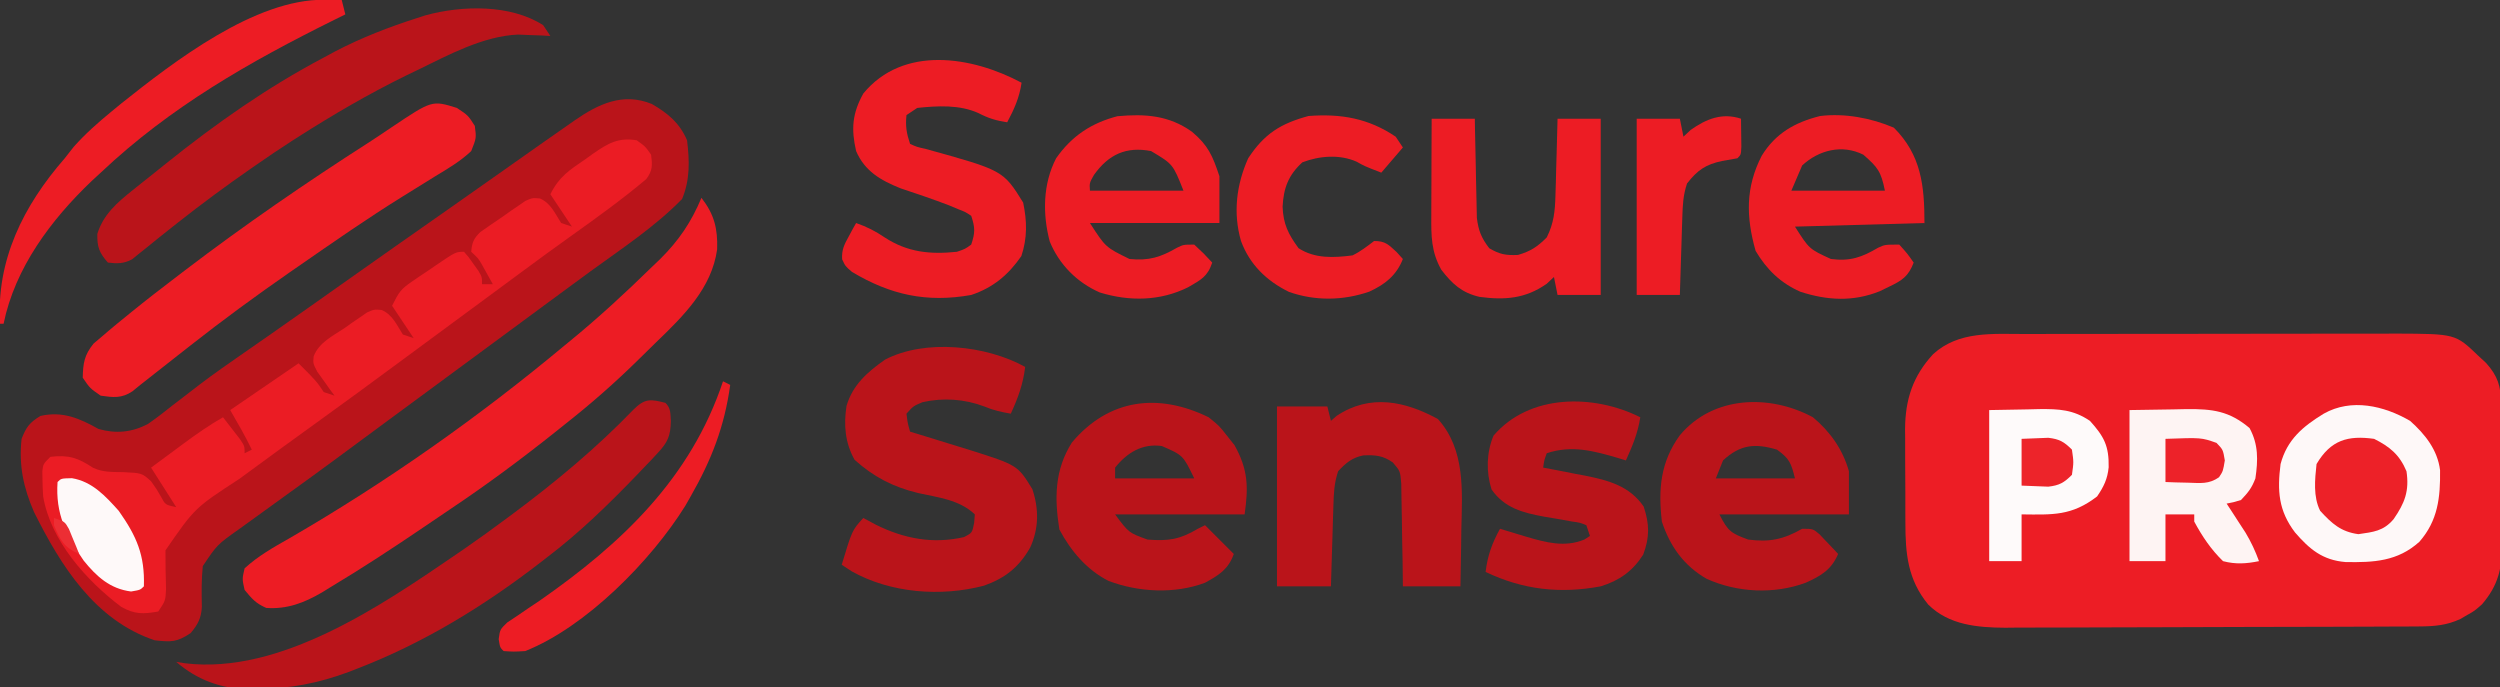
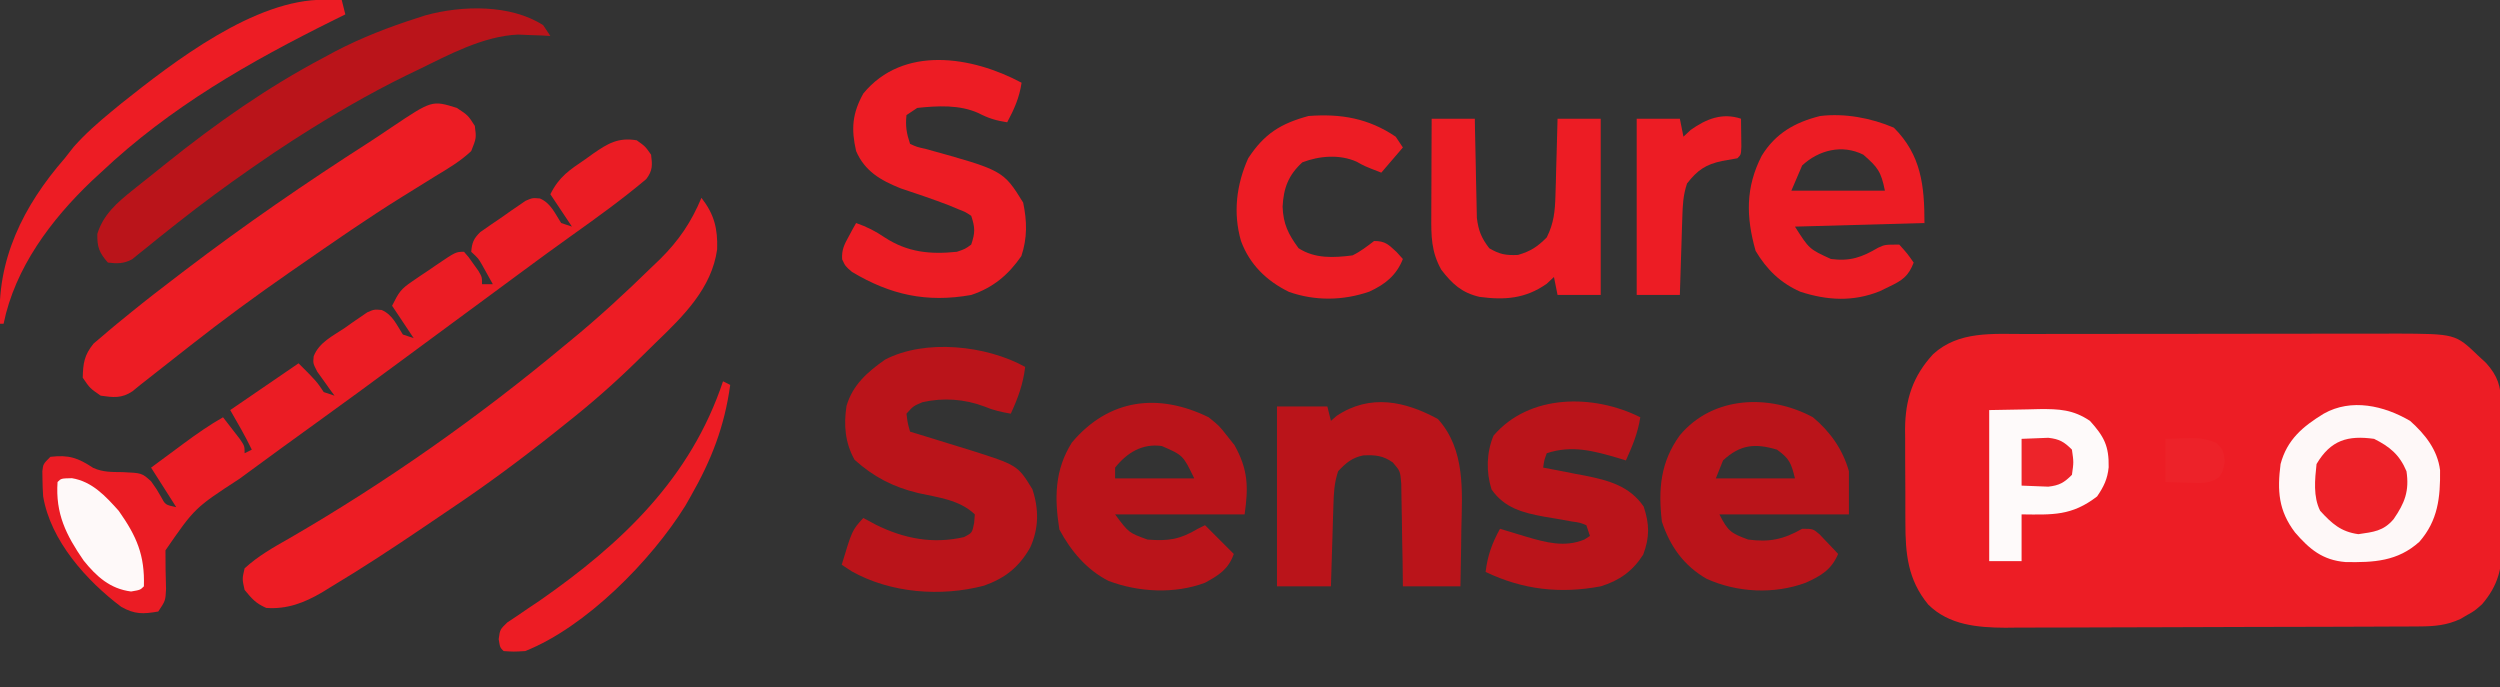
<svg xmlns="http://www.w3.org/2000/svg" version="1.1" width="695" height="191">
  <rect width="100%" height="100%" fill="#333333" stroke="none" />
  <path d="M0 0 C1.196 -0.003 2.392 -0.007 3.624 -0.01 C6.893 -0.018 10.161 -0.021 13.43 -0.022 C15.476 -0.023 17.522 -0.025 19.568 -0.027 C26.717 -0.037 33.866 -0.041 41.016 -0.04 C47.662 -0.039 54.308 -0.05 60.954 -0.066 C66.674 -0.079 72.395 -0.084 78.116 -0.084 C81.526 -0.083 84.936 -0.086 88.346 -0.097 C92.154 -0.107 95.962 -0.104 99.77 -0.098 C100.887 -0.103 102.005 -0.109 103.157 -0.115 C119.684 -0.048 119.684 -0.048 126.016 6.02 C126.747 6.698 127.478 7.376 128.231 8.075 C131.465 11.698 132.329 14.505 132.385 19.338 C132.401 20.373 132.417 21.408 132.434 22.474 C132.439 23.588 132.444 24.701 132.45 25.848 C132.459 27 132.468 28.152 132.477 29.339 C132.492 31.776 132.501 34.214 132.504 36.652 C132.516 40.368 132.565 44.082 132.616 47.798 C132.625 50.169 132.633 52.54 132.637 54.911 C132.657 56.016 132.677 57.122 132.697 58.261 C132.657 65.176 131.626 69.814 127.079 75.145 C124.981 76.985 124.981 76.985 123.016 78.083 C122.365 78.463 121.714 78.843 121.044 79.235 C117.273 80.982 113.862 81.274 109.73 81.292 C108.645 81.3 107.56 81.307 106.442 81.314 C104.664 81.318 104.664 81.318 102.85 81.322 C101.597 81.329 100.345 81.335 99.054 81.342 C94.904 81.362 90.753 81.374 86.602 81.384 C85.17 81.388 83.737 81.392 82.305 81.396 C75.572 81.415 68.839 81.429 62.106 81.438 C54.352 81.447 46.599 81.474 38.845 81.514 C32.84 81.544 26.836 81.559 20.831 81.562 C17.251 81.565 13.67 81.573 10.089 81.599 C6.087 81.627 2.086 81.622 -1.916 81.615 C-3.089 81.628 -4.262 81.641 -5.471 81.654 C-13.192 81.605 -21.115 80.921 -26.863 75.219 C-32.595 68.281 -33.231 61.012 -33.222 52.337 C-33.226 51.411 -33.23 50.486 -33.235 49.532 C-33.241 47.583 -33.241 45.634 -33.237 43.685 C-33.234 40.72 -33.257 37.756 -33.282 34.792 C-33.285 32.89 -33.285 30.988 -33.284 29.087 C-33.294 28.209 -33.303 27.332 -33.312 26.428 C-33.251 18.207 -31.178 11.744 -25.527 5.618 C-18.429 -0.893 -8.981 -0.004 0 0 Z " fill="#ED1D25" transform="translate(562.921,92.855)" />
-   <path d="M0 0 C4.468 2.593 7.712 5.261 9.781 10.09 C10.481 15.803 10.633 21.039 8.406 26.402 C0.847 34.142 -8.366 40.188 -17.091 46.538 C-20.894 49.312 -24.681 52.108 -28.469 54.902 C-30.089 56.096 -31.708 57.29 -33.328 58.484 C-34.137 59.081 -34.946 59.677 -35.779 60.292 C-39.759 63.225 -43.739 66.157 -47.719 69.09 C-49.302 70.257 -50.885 71.423 -52.469 72.59 C-55.635 74.923 -58.802 77.257 -61.969 79.59 C-62.753 80.167 -63.536 80.745 -64.344 81.34 C-65.926 82.506 -67.509 83.672 -69.092 84.838 C-73.064 87.764 -77.036 90.693 -81.004 93.625 C-82.596 94.801 -84.189 95.977 -85.781 97.152 C-86.951 98.016 -86.951 98.016 -88.144 98.897 C-92.889 102.393 -97.658 105.853 -102.447 109.288 C-105.404 111.412 -108.351 113.549 -111.293 115.691 C-112.505 116.571 -113.719 117.447 -114.937 118.316 C-120.869 122.531 -120.869 122.531 -124.844 128.465 C-125.238 132.28 -125.183 135.957 -125.102 139.785 C-125.261 142.915 -126.213 144.712 -128.219 147.09 C-132.064 149.654 -133.629 149.6 -138.219 149.09 C-154.886 143.496 -164.309 128.359 -171.738 113.484 C-174.709 106.674 -176.02 100.472 -175.219 93.09 C-173.902 89.763 -172.996 88.565 -169.969 86.715 C-163.819 85.317 -159.097 87.394 -153.82 90.348 C-149.007 91.721 -144.467 91.301 -140.035 88.913 C-137.748 87.326 -135.577 85.646 -133.406 83.902 C-131.737 82.617 -130.067 81.335 -128.395 80.055 C-127.116 79.066 -127.116 79.066 -125.811 78.058 C-121.657 74.904 -117.38 71.934 -113.094 68.965 C-111.418 67.798 -109.742 66.632 -108.066 65.465 C-107.254 64.9 -106.443 64.336 -105.606 63.754 C-101.903 61.173 -98.217 58.57 -94.531 55.965 C-93.839 55.476 -93.147 54.987 -92.434 54.483 C-90.362 53.019 -88.29 51.555 -86.219 50.09 C-76.386 43.138 -66.539 36.207 -56.67 29.308 C-51.964 26.017 -47.266 22.714 -42.579 19.396 C-39.13 16.955 -35.675 14.521 -32.219 12.09 C-31.49 11.577 -30.762 11.064 -30.012 10.536 C-27.835 9.006 -25.653 7.485 -23.469 5.965 C-22.813 5.503 -22.157 5.041 -21.481 4.566 C-14.859 -0.019 -7.999 -3.281 0 0 Z " fill="#BA141A" transform="translate(181.219,28.91)" />
  <path d="M0 0 C2.375 1.688 2.375 1.688 4 4 C4.376 6.919 4.456 8.392 2.664 10.781 C-3.998 16.397 -11.03 21.458 -18.121 26.512 C-22.929 29.939 -27.689 33.428 -32.438 36.938 C-33.224 37.518 -34.011 38.099 -34.822 38.698 C-36.418 39.876 -38.013 41.055 -39.609 42.234 C-44.36 45.743 -49.117 49.245 -53.873 52.748 C-57.845 55.674 -61.817 58.603 -65.785 61.535 C-73.495 67.23 -81.222 72.899 -89 78.5 C-95.377 83.094 -101.731 87.718 -108.062 92.375 C-108.824 92.934 -109.585 93.493 -110.369 94.068 C-122.865 102.207 -122.865 102.207 -131 114 C-131.03 117.588 -130.933 121.164 -130.84 124.75 C-131 128 -131 128 -133 131 C-137.183 131.734 -139.559 131.814 -143.281 129.711 C-152.936 122.47 -162.95 111.301 -165 99 C-165.113 97.461 -165.175 95.918 -165.188 94.375 C-165.202 93.599 -165.216 92.823 -165.23 92.023 C-165 90 -165 90 -163 88 C-157.857 87.395 -155.343 88.272 -151.086 91.074 C-148.317 92.303 -145.955 92.209 -142.938 92.25 C-137.566 92.492 -137.566 92.492 -135 94.797 C-133.438 97 -133.438 97 -132.184 99.188 C-131.054 101.327 -131.054 101.327 -128 102 C-130.31 98.37 -132.62 94.74 -135 91 C-132.606 89.226 -130.21 87.456 -127.812 85.688 C-127.139 85.188 -126.465 84.688 -125.771 84.174 C-122.271 81.596 -118.785 79.153 -115 77 C-113.994 78.287 -112.996 79.58 -112 80.875 C-111.443 81.594 -110.886 82.314 -110.312 83.055 C-109 85 -109 85 -109 87 C-108.34 86.67 -107.68 86.34 -107 86 C-108.823 82.202 -110.892 78.689 -113 75 C-106.73 70.71 -100.46 66.42 -94 62 C-89 67 -89 67 -87 70 C-85.515 70.495 -85.515 70.495 -84 71 C-84.445 70.397 -84.889 69.793 -85.348 69.172 C-85.914 68.373 -86.479 67.573 -87.062 66.75 C-87.631 65.961 -88.199 65.172 -88.785 64.359 C-90 62 -90 62 -89.792 60.03 C-88.291 56.183 -84.505 54.42 -81.188 52.188 C-80.462 51.673 -79.737 51.158 -78.99 50.627 C-78.286 50.145 -77.581 49.664 -76.855 49.168 C-76.212 48.727 -75.569 48.287 -74.907 47.833 C-73 47 -73 47 -70.888 47.177 C-67.856 48.499 -66.753 51.285 -65 54 C-63.515 54.495 -63.515 54.495 -62 55 C-63.98 52.03 -65.96 49.06 -68 46 C-66.118 42.235 -65.598 41.394 -62.375 39.203 C-61.315 38.478 -61.315 38.478 -60.234 37.738 C-59.497 37.247 -58.76 36.756 -58 36.25 C-57.263 35.743 -56.525 35.237 -55.766 34.715 C-50.278 31 -50.278 31 -48 31 C-46.711 32.461 -46.711 32.461 -45.375 34.375 C-44.929 35.001 -44.483 35.628 -44.023 36.273 C-43 38 -43 38 -43 40 C-42.01 40 -41.02 40 -40 40 C-40.619 38.886 -41.237 37.773 -41.875 36.625 C-42.223 35.999 -42.571 35.372 -42.93 34.727 C-44.009 32.839 -44.009 32.839 -46 31 C-45.792 28.451 -45.32 27.312 -43.481 25.52 C-41.392 24.062 -39.302 22.61 -37.188 21.188 C-36.462 20.673 -35.737 20.158 -34.99 19.627 C-33.934 18.905 -33.934 18.905 -32.855 18.168 C-32.212 17.727 -31.569 17.287 -30.907 16.833 C-29 16 -29 16 -26.888 16.177 C-23.856 17.499 -22.753 20.285 -21 23 C-20.01 23.33 -19.02 23.66 -18 24 C-19.98 21.03 -21.96 18.06 -24 15 C-21.528 10.055 -18.711 8.296 -14.25 5.25 C-13.194 4.49 -13.194 4.49 -12.117 3.715 C-8.007 0.881 -5.174 -0.852 0 0 Z " fill="#EB1C24" transform="translate(177,39)" />
  <path d="M0 0 C3.557 4.572 4.543 8.508 4.368 14.284 C2.902 25.094 -5.044 32.89 -12.53 40.092 C-14.182 41.682 -15.812 43.293 -17.439 44.908 C-23.979 51.352 -30.782 57.316 -38 63 C-38.755 63.604 -39.51 64.208 -40.287 64.83 C-49.861 72.468 -59.625 79.729 -69.809 86.531 C-72.214 88.144 -74.607 89.775 -77 91.406 C-85.616 97.255 -94.311 102.966 -103.25 108.312 C-103.999 108.775 -104.749 109.237 -105.521 109.713 C-110.438 112.586 -115.209 114.425 -121 114 C-123.911 112.702 -124.874 111.562 -127 109 C-127.688 105.938 -127.688 105.938 -127 103 C-123.274 99.575 -119.003 97.17 -114.625 94.688 C-87.641 79.071 -61.936 60.963 -38 41 C-37.495 40.586 -36.989 40.172 -36.468 39.746 C-28.616 33.313 -21.196 26.471 -13.938 19.375 C-13.128 18.6 -12.318 17.825 -11.484 17.026 C-6.266 11.846 -2.846 6.783 0 0 Z " fill="#ED1C24" transform="translate(195,55)" />
  <path d="M0 0 C-0.591 4.847 -1.979 8.607 -4 13 C-6.602 12.554 -8.9 12.043 -11.336 11.008 C-16.862 8.917 -22.823 8.504 -28.562 9.812 C-31.104 10.887 -31.104 10.887 -33 13 C-32.68 15.603 -32.68 15.603 -32 18 C-31.201 18.242 -30.402 18.485 -29.578 18.734 C-26.048 19.812 -22.524 20.904 -19 22 C-17.355 22.503 -17.355 22.503 -15.676 23.016 C-2.102 27.308 -2.102 27.308 2 34 C3.842 39.525 3.817 44.91 1.375 50.25 C-1.76 55.725 -5.579 58.714 -11.438 60.812 C-23.387 63.957 -37.388 62.917 -48.25 56.812 C-49.157 56.214 -50.065 55.616 -51 55 C-48.109 45.405 -48.109 45.405 -45 42 C-43.845 42.619 -42.69 43.237 -41.5 43.875 C-33.648 47.767 -25.649 49.295 -17 47.312 C-14.735 46.13 -14.735 46.13 -14.188 43.375 C-14.126 42.591 -14.064 41.807 -14 41 C-18.314 36.899 -24.124 36.322 -29.738 35.07 C-36.703 33.393 -42.097 30.605 -47.438 25.812 C-50.076 21.062 -50.488 16.168 -49.664 10.82 C-47.904 4.944 -43.897 1.47 -39 -2 C-27.804 -7.865 -10.778 -5.974 0 0 Z " fill="#BA141A" transform="translate(285,102)" />
  <path d="M0 0 C3.125 2.062 3.125 2.062 5 5 C5.438 8.375 5.438 8.375 4 12 C0.993 14.839 -2.473 16.865 -6 19 C-8.42 20.494 -10.835 21.998 -13.25 23.5 C-13.917 23.912 -14.585 24.325 -15.272 24.75 C-25.063 30.841 -34.523 37.435 -44 44 C-44.802 44.555 -45.604 45.111 -46.431 45.683 C-55.824 52.206 -65.011 58.929 -74 66 C-75.258 66.987 -76.516 67.974 -77.773 68.961 C-79.628 70.417 -81.482 71.874 -83.333 73.334 C-84.886 74.559 -86.443 75.78 -88 77 C-88.722 77.589 -89.444 78.178 -90.188 78.785 C-93.192 80.799 -95.5 80.491 -99 80 C-102 77.938 -102 77.938 -104 75 C-103.902 70.942 -103.567 68.7 -100.988 65.516 C-100.105 64.768 -99.222 64.02 -98.312 63.25 C-97.577 62.619 -97.577 62.619 -96.826 61.975 C-95.235 60.627 -93.622 59.31 -92 58 C-91.224 57.366 -91.224 57.366 -90.432 56.719 C-86.348 53.4 -82.185 50.19 -78 47 C-77.234 46.415 -76.469 45.83 -75.68 45.228 C-59.025 32.538 -41.91 20.771 -24.281 9.478 C-22.221 8.143 -20.186 6.779 -18.156 5.398 C-6.89 -2.144 -6.89 -2.144 0 0 Z " fill="#ED1C24" transform="translate(127,30)" />
-   <path d="M0 0 C1.53 1.53 1.354 2.934 1.5 5.062 C1.416 9.071 0.684 10.893 -2.047 13.812 C-2.684 14.5 -3.32 15.188 -3.977 15.897 C-4.644 16.591 -5.312 17.285 -6 18 C-6.626 18.659 -7.253 19.317 -7.898 19.996 C-15.819 28.21 -23.893 36.1 -33 43 C-33.528 43.41 -34.056 43.82 -34.601 44.242 C-50.343 56.439 -67.369 66.858 -86 74 C-87.045 74.404 -87.045 74.404 -88.111 74.817 C-96.531 77.965 -104.499 79.449 -113.5 79.562 C-114.313 79.577 -115.125 79.592 -115.962 79.607 C-123.5 79.478 -130.262 76.99 -136 72 C-135.187 72.13 -134.373 72.26 -133.535 72.395 C-107.058 75.581 -79 56.369 -58 42 C-57.359 41.562 -56.719 41.124 -56.059 40.673 C-51.98 37.861 -47.972 34.961 -44 32 C-43.462 31.601 -42.924 31.202 -42.37 30.791 C-30.505 21.951 -19.163 12.527 -8.891 1.863 C-5.707 -1.274 -4.213 -1.08 0 0 Z " fill="#BA141A" transform="translate(185,112)" />
  <path d="M0 0 C4.824 4.043 8.279 8.926 10 15 C10 18.96 10 22.92 10 27 C-1.88 27 -13.76 27 -26 27 C-23.679 31.642 -22.764 32.268 -18 34 C-12.119 34.778 -8.195 33.969 -3 31 C0 31 0 31 1.824 32.531 C2.439 33.181 3.054 33.831 3.688 34.5 C4.31 35.15 4.933 35.799 5.574 36.469 C6.045 36.974 6.515 37.479 7 38 C5.099 42.411 2.271 44.073 -2 46 C-10.804 49.244 -20.922 48.773 -29.5 44.938 C-35.827 41.347 -39.759 35.864 -42 29 C-43.044 20.003 -42.398 12.439 -37 5 C-27.774 -6.029 -12.02 -6.482 0 0 Z M-25 12 C-25.66 13.65 -26.32 15.3 -27 17 C-19.74 17 -12.48 17 -5 17 C-6.078 12.688 -6.481 11.551 -10 9 C-16.069 7.189 -20.199 7.55 -25 12 Z " fill="#BA141A" transform="translate(504,116)" />
  <path d="M0 0 C2.938 2.375 2.938 2.375 5 5 C5.722 5.907 6.444 6.815 7.188 7.75 C10.959 14.513 11.101 19.29 10 27 C-1.88 27 -13.76 27 -26 27 C-22.221 32.106 -22.221 32.106 -17 34 C-11.256 34.456 -8.056 34.01 -3 31 C-2.34 30.67 -1.68 30.34 -1 30 C1.667 32.667 4.333 35.333 7 38 C5.477 42.264 2.9 43.873 -1 46 C-9.433 49.179 -19.437 48.653 -27.812 45.5 C-33.898 42.423 -38.327 37.137 -41.5 31.188 C-42.874 22.427 -42.841 14.663 -38 7 C-27.648 -5.259 -13.887 -6.8 0 0 Z M-26 14 C-26 14.99 -26 15.98 -26 17 C-18.74 17 -11.48 17 -4 17 C-7.102 10.565 -7.102 10.565 -13 8 C-18.367 7.215 -22.689 9.818 -26 14 Z " fill="#BA141A" transform="translate(336,116)" />
  <path d="M0 0 C-0.607 4.128 -2.038 7.332 -4 11 C-7.053 10.537 -9.236 9.877 -12 8.438 C-17.272 6.058 -23.35 6.412 -29 7 C-29.99 7.66 -30.98 8.32 -32 9 C-32.318 12.105 -31.994 14.017 -31 17 C-29.11 17.856 -29.11 17.856 -26.75 18.375 C-5.126 24.363 -5.126 24.363 0.438 33.312 C1.523 38.498 1.622 43.135 -0.062 48.188 C-3.66 53.41 -7.95 56.995 -14 59 C-26.365 61.208 -36.446 58.991 -47.137 52.598 C-49 51 -49 51 -49.891 49.074 C-50.03 46.428 -49.332 45.058 -48.062 42.75 C-47.682 42.044 -47.302 41.337 -46.91 40.609 C-46.61 40.078 -46.309 39.547 -46 39 C-43.022 40.051 -40.688 41.212 -38.062 43 C-31.704 47.152 -25.463 47.767 -18 47 C-15.733 46.24 -15.733 46.24 -14 45 C-12.902 41.706 -12.888 40.336 -14 37 C-15.611 35.924 -15.611 35.924 -17.688 35.125 C-18.492 34.787 -19.296 34.45 -20.125 34.102 C-24.595 32.389 -29.125 30.853 -33.668 29.344 C-39.21 27.109 -43.579 24.606 -46 19 C-47.408 12.866 -47.081 8.544 -44 3 C-32.928 -10.466 -13.825 -7.396 0 0 Z " fill="#ED1C24" transform="translate(284,23)" />
  <path d="M0 0 C0.99 1.485 0.99 1.485 2 3 C0.801 2.93 0.801 2.93 -0.422 2.859 C-1.52 2.823 -2.618 2.787 -3.75 2.75 C-5.351 2.68 -5.351 2.68 -6.984 2.609 C-16.758 3.042 -26.367 8.308 -35 12.5 C-36.077 13.02 -37.155 13.541 -38.264 14.077 C-48.548 19.129 -58.347 24.839 -68 31 C-68.591 31.376 -69.181 31.752 -69.79 32.14 C-73.243 34.356 -76.633 36.655 -80 39 C-80.538 39.373 -81.075 39.746 -81.629 40.13 C-88.361 44.817 -94.937 49.666 -101.375 54.75 C-101.961 55.212 -102.548 55.675 -103.152 56.151 C-105.609 58.093 -108.055 60.045 -110.48 62.027 C-111.168 62.575 -111.855 63.123 -112.562 63.688 C-113.121 64.145 -113.679 64.603 -114.254 65.074 C-116.633 66.336 -118.349 66.306 -121 66 C-123.43 63.246 -124.014 61.678 -123.938 58 C-122.251 52.604 -118.446 49.33 -114.125 45.875 C-112.663 44.705 -112.663 44.705 -111.172 43.512 C-110.396 42.898 -110.396 42.898 -109.604 42.271 C-107.984 40.987 -106.374 39.692 -104.766 38.395 C-90.93 27.303 -76.694 17.287 -61 9 C-59.428 8.153 -59.428 8.153 -57.824 7.289 C-50.464 3.448 -42.902 0.532 -35 -2 C-34.233 -2.249 -33.466 -2.498 -32.676 -2.754 C-22.501 -5.525 -9.096 -5.837 0 0 Z " fill="#BA141A" transform="translate(151,7)" />
  <path d="M0 0 C7.662 8.513 6.745 20.004 6.5 30.688 C6.48 32.227 6.462 33.767 6.445 35.307 C6.405 39.039 6.327 42.768 6.25 46.5 C0.97 46.5 -4.31 46.5 -9.75 46.5 C-9.776 44.236 -9.802 41.973 -9.828 39.641 C-9.867 37.443 -9.912 35.245 -9.958 33.048 C-9.986 31.523 -10.007 29.998 -10.021 28.474 C-10.042 26.279 -10.089 24.085 -10.141 21.891 C-10.162 20.571 -10.183 19.251 -10.204 17.892 C-10.49 14.464 -10.49 14.464 -12.542 12.069 C-15.262 10.136 -17.475 9.939 -20.781 10.105 C-23.895 10.73 -25.608 12.229 -27.75 14.5 C-28.872 17.866 -28.958 20.591 -29.066 24.137 C-29.108 25.435 -29.15 26.734 -29.193 28.072 C-29.233 29.444 -29.273 30.816 -29.312 32.188 C-29.356 33.571 -29.399 34.954 -29.443 36.338 C-29.55 39.725 -29.65 43.113 -29.75 46.5 C-34.7 46.5 -39.65 46.5 -44.75 46.5 C-44.75 30 -44.75 13.5 -44.75 -3.5 C-40.13 -3.5 -35.51 -3.5 -30.75 -3.5 C-30.42 -2.18 -30.09 -0.86 -29.75 0.5 C-29.234 0.046 -28.719 -0.407 -28.188 -0.875 C-18.843 -7.105 -9.119 -4.974 0 0 Z " fill="#BA141A" transform="translate(399.75,116.5)" />
  <path d="M0 0 C-0.665 4.389 -2.188 7.981 -4 12 C-4.701 11.783 -5.402 11.567 -6.125 11.344 C-12.953 9.34 -19.036 7.679 -26 10 C-26.733 12.015 -26.733 12.015 -27 14 C-25.71 14.242 -24.419 14.485 -23.09 14.734 C-21.372 15.072 -19.655 15.411 -17.938 15.75 C-16.666 15.986 -16.666 15.986 -15.369 16.227 C-8.853 17.535 -3.009 19.083 0.938 24.812 C2.576 29.729 2.627 33.318 0.812 38.188 C-2.17 42.816 -5.766 45.38 -11 47 C-22.28 49.128 -32.66 47.945 -43 43 C-42.457 38.435 -41.205 35.027 -39 31 C-38.325 31.205 -37.649 31.41 -36.953 31.621 C-36.061 31.891 -35.169 32.16 -34.25 32.438 C-33.368 32.704 -32.487 32.971 -31.578 33.246 C-26.193 34.821 -20.994 36.228 -15.562 34 C-14.789 33.505 -14.789 33.505 -14 33 C-14.33 32.01 -14.66 31.02 -15 30 C-16.816 29.275 -16.816 29.275 -19.043 28.973 C-20.283 28.744 -20.283 28.744 -21.549 28.51 C-23.288 28.215 -25.028 27.921 -26.768 27.627 C-32.651 26.539 -37.731 25.25 -41.355 20.059 C-42.891 15.155 -42.765 9.853 -40.812 5.125 C-30.89 -6.508 -13.068 -6.534 0 0 Z " fill="#BA141A" transform="translate(456,116)" />
  <path d="M0 0 C4.169 3.705 7.634 8.058 8.336 13.699 C8.435 21.284 7.755 27.697 2.609 33.594 C-3.454 39.083 -10.144 39.392 -17.938 39.25 C-24.308 38.73 -27.926 35.717 -32 31 C-36.57 24.947 -36.955 19.468 -36 12 C-34.187 5.212 -29.834 1.576 -24 -2 C-16.323 -6.331 -7.267 -4.232 0 0 Z " fill="#FEF8F8" transform="translate(670,117)" />
  <path d="M0 0 C7.617 7.617 8.5 16.147 8.5 26.5 C-3.38 26.83 -15.26 27.16 -27.5 27.5 C-23.537 33.737 -23.537 33.737 -17.5 36.5 C-12.134 37.196 -8.917 36.028 -4.395 33.375 C-2.5 32.5 -2.5 32.5 1.5 32.5 C3.75 35 3.75 35 5.5 37.5 C4.047 41.308 2.321 42.461 -1.312 44.188 C-2.165 44.604 -3.017 45.02 -3.895 45.449 C-11.299 48.435 -18.499 48.041 -26 45.605 C-31.557 43.148 -35.351 39.427 -38.438 34.25 C-41.099 24.856 -41.279 16.624 -36.75 7.812 C-32.905 1.551 -27.516 -1.496 -20.5 -3.25 C-13.64 -4.079 -6.295 -2.698 0 0 Z M-25.5 10.5 C-26.49 12.81 -27.48 15.12 -28.5 17.5 C-19.92 17.5 -11.34 17.5 -2.5 17.5 C-3.581 12.096 -4.519 10.995 -8.5 7.5 C-14.382 4.559 -20.865 6.196 -25.5 10.5 Z " fill="#ED1C24" transform="translate(526.5,35.5)" />
-   <path d="M0 0 C4.528 3.8 5.744 6.662 7.652 12.387 C7.652 16.677 7.652 20.967 7.652 25.387 C-4.228 25.387 -16.108 25.387 -28.348 25.387 C-24.004 32.128 -24.004 32.128 -17.348 35.387 C-11.934 35.917 -8.726 34.901 -4.145 32.262 C-2.348 31.387 -2.348 31.387 0.652 31.387 C3.34 33.887 3.34 33.887 5.652 36.387 C4.325 40.369 2.471 41.174 -1.047 43.242 C-8.802 47.1 -17.343 47.227 -25.578 44.703 C-31.92 41.943 -36.9 36.923 -39.52 30.523 C-41.543 22.859 -41.435 14.511 -37.75 7.391 C-33.399 1.174 -27.961 -2.405 -20.723 -4.301 C-13.043 -5.012 -6.403 -4.57 0 0 Z M-27.223 12.012 C-28.49 14.25 -28.49 14.25 -28.348 16.387 C-19.768 16.387 -11.188 16.387 -2.348 16.387 C-5.265 9.015 -5.265 9.015 -11.348 5.387 C-18.212 4.058 -23.112 6.256 -27.223 12.012 Z " fill="#ED1C24" transform="translate(331.348,36.613)" />
  <path d="M0 0 C3.96 0 7.92 0 12 0 C12.015 0.913 12.029 1.826 12.044 2.766 C12.105 6.168 12.18 9.569 12.262 12.97 C12.296 14.439 12.324 15.909 12.346 17.378 C12.38 19.496 12.432 21.613 12.488 23.73 C12.514 25.003 12.541 26.276 12.568 27.587 C13.025 31.2 13.819 33.116 16 36 C18.906 37.728 20.619 38.016 24 37.875 C27.535 36.844 29.401 35.599 32 33 C33.958 29.089 34.295 25.731 34.414 21.387 C34.472 19.516 34.472 19.516 34.531 17.607 C34.562 16.314 34.593 15.02 34.625 13.688 C34.664 12.375 34.702 11.062 34.742 9.709 C34.836 6.473 34.919 3.236 35 0 C38.96 0 42.92 0 47 0 C47 16.17 47 32.34 47 49 C43.04 49 39.08 49 35 49 C34.67 47.35 34.34 45.7 34 44 C33.34 44.619 32.68 45.237 32 45.875 C26.108 50.048 20.3 50.465 13.328 49.535 C8.385 48.399 5.718 45.931 2.688 42 C-0.135 36.982 -0.137 32.633 -0.098 26.953 C-0.096 26.182 -0.095 25.411 -0.093 24.616 C-0.088 22.161 -0.075 19.705 -0.062 17.25 C-0.057 15.582 -0.053 13.914 -0.049 12.246 C-0.038 8.164 -0.021 4.082 0 0 Z " fill="#ED1C24" transform="translate(398,33)" />
-   <path d="M0 0 C6.002 -0.093 6.002 -0.093 12.125 -0.188 C13.376 -0.215 14.626 -0.242 15.915 -0.27 C23.114 -0.324 27.724 0.241 33.375 5 C35.86 9.587 35.747 13.898 35 19 C33.975 21.694 33.04 22.847 31 25 C28.859 25.648 28.859 25.648 27 26 C27.482 26.736 27.964 27.472 28.461 28.23 C29.093 29.206 29.724 30.182 30.375 31.188 C31.001 32.15 31.628 33.113 32.273 34.105 C33.82 36.698 34.975 39.169 36 42 C32.455 42.719 29.52 42.922 26 42 C22.649 38.74 20.21 35.111 18 31 C18 30.34 18 29.68 18 29 C15.36 29 12.72 29 10 29 C10 33.29 10 37.58 10 42 C6.7 42 3.4 42 0 42 C0 28.14 0 14.28 0 0 Z " fill="#FEF4F3" transform="translate(592,114)" />
  <path d="M0 0 C0.66 0.99 1.32 1.98 2 3 C0.02 5.31 -1.96 7.62 -4 10 C-8.683 8.179 -8.683 8.179 -10.863 6.949 C-15.586 4.851 -21.2 5.311 -25.938 7.125 C-29.815 10.65 -31.174 14.29 -31.438 19.438 C-31.265 24.287 -29.862 27.104 -27 31 C-22.43 33.958 -17.246 33.662 -12 33 C-9.735 31.893 -8.026 30.532 -6 29 C-2.898 29 -2.054 29.95 0.25 32.062 C1.116 33.022 1.116 33.022 2 34 C0.212 38.552 -2.922 41.042 -7.312 43.066 C-14.607 45.6 -22.399 45.711 -29.676 43.145 C-35.896 40.081 -40.578 35.555 -43 29 C-45.252 21.221 -44.28 13.313 -41 6 C-36.54 -0.812 -31.995 -3.638 -24.25 -5.75 C-15.258 -6.442 -7.573 -5.128 0 0 Z " fill="#ED1C24" transform="translate(388,38)" />
  <path d="M0 0 C0.901 0.009 1.802 0.018 2.73 0.027 C3.418 0.039 4.105 0.051 4.812 0.062 C5.308 2.042 5.308 2.042 5.812 4.062 C4.855 4.536 3.897 5.009 2.91 5.496 C-20.83 17.264 -42.787 29.738 -62.188 48.062 C-63.009 48.819 -63.83 49.576 -64.676 50.355 C-75.988 61.139 -86.02 74.515 -89.188 90.062 C-89.517 90.062 -89.847 90.062 -90.188 90.062 C-91.249 72.298 -83.665 57.225 -72.188 44.062 C-71.353 43.001 -70.519 41.939 -69.688 40.875 C-66.45 37.233 -62.95 34.151 -59.188 31.062 C-58.272 30.31 -57.357 29.557 -56.414 28.781 C-41.878 17.211 -19.281 -0.25 0 0 Z " fill="#ED1C24" transform="translate(90.188,-0.062)" />
  <path d="M0 0 C3.506 -0.062 7.013 -0.124 10.625 -0.188 C11.719 -0.215 12.813 -0.242 13.94 -0.27 C19.376 -0.317 23.346 -0.152 28 3 C31.933 7.358 33.319 9.961 33.211 15.906 C32.88 19.186 31.849 21.289 30 24 C22.928 29.452 17.669 29.093 9 29 C9 33.29 9 37.58 9 42 C6.03 42 3.06 42 0 42 C0 28.14 0 14.28 0 0 Z " fill="#FEFAFA" transform="translate(553,114)" />
  <path d="M0 0 C0.027 1.646 0.046 3.292 0.062 4.938 C0.074 5.854 0.086 6.771 0.098 7.715 C0 10 0 10 -1 11 C-2.413 11.269 -3.831 11.515 -5.25 11.75 C-9.797 12.713 -12.087 14.268 -15 18 C-16.101 21.302 -16.206 23.941 -16.316 27.418 C-16.358 28.672 -16.4 29.925 -16.443 31.217 C-16.483 32.527 -16.522 33.837 -16.562 35.188 C-16.606 36.523 -16.649 37.858 -16.693 39.193 C-16.8 42.462 -16.902 45.731 -17 49 C-20.96 49 -24.92 49 -29 49 C-29 32.83 -29 16.66 -29 0 C-25.04 0 -21.08 0 -17 0 C-16.67 1.65 -16.34 3.3 -16 5 C-15.34 4.381 -14.68 3.763 -14 3.125 C-9.687 0.07 -5.236 -1.745 0 0 Z " fill="#ED1C24" transform="translate(484,33)" />
  <path d="M0 0 C0.66 0.33 1.32 0.66 2 1 C0.397 12.619 -3.204 21.858 -9 32 C-9.485 32.853 -9.969 33.707 -10.469 34.586 C-19.934 49.83 -38.105 68.302 -55 75 C-58.188 75.188 -58.188 75.188 -61 75 C-62 74 -62 74 -62.363 71.676 C-62 69 -62 69 -59.98 67.043 C-58.598 66.125 -58.598 66.125 -57.188 65.188 C-56.177 64.495 -55.166 63.803 -54.125 63.09 C-53.094 62.4 -52.062 61.711 -51 61 C-28.182 45.114 -8.989 26.968 0 0 Z " fill="#ED1C24" transform="translate(201,106)" />
  <path d="M0 0 C4.388 2.194 7.093 4.445 9 9 C9.835 14.532 8.498 17.871 5.418 22.332 C2.572 25.679 -0.187 25.88 -4.375 26.5 C-9.241 25.829 -11.738 23.557 -15 20 C-16.969 16.063 -16.459 11.292 -16 7 C-12.056 0.336 -7.317 -1.013 0 0 Z " fill="#ED2128" transform="translate(660,122)" />
  <path d="M0 0 C5.617 0.923 9.33 4.973 13 9.062 C18.002 16.143 20.279 21.423 20 30.062 C19 31.062 19 31.062 16.438 31.5 C10.631 30.761 6.877 27.39 3.262 22.906 C-1.651 15.788 -4.606 9.846 -4 1.062 C-3 0.062 -3 0.062 0 0 Z " fill="#FEF9F9" transform="translate(20,132.938)" />
  <path d="M0 0 C9.978 -0.361 9.978 -0.361 14.188 1.125 C16 3 16 3 16.5 6 C16 9 16 9 14.887 10.676 C12.061 12.659 9.713 12.288 6.312 12.188 C4.543 12.147 4.543 12.147 2.738 12.105 C1.835 12.071 0.931 12.036 0 12 C0 8.04 0 4.08 0 0 Z " fill="#ED2229" transform="translate(602,122)" />
  <path d="M0 0 C1.567 -0.062 3.135 -0.124 4.75 -0.188 C6.073 -0.24 6.073 -0.24 7.422 -0.293 C10.513 0.058 11.815 0.81 14 3 C14.5 6.5 14.5 6.5 14 10 C11.815 12.19 10.513 12.942 7.422 13.293 C6.54 13.258 5.658 13.223 4.75 13.188 C3.183 13.126 1.615 13.064 0 13 C0 8.71 0 4.42 0 0 Z " fill="#ED242A" transform="translate(562,122)" />
-   <path d="M0 0 C3 1 3 1 4.168 3.066 C4.504 3.89 4.841 4.714 5.188 5.562 C5.532 6.389 5.876 7.215 6.23 8.066 C6.484 8.704 6.738 9.343 7 10 C2.818 8.203 1.753 6.207 0 2 C0 1.34 0 0.68 0 0 Z " fill="#EC2E34" transform="translate(15,144)" />
</svg>